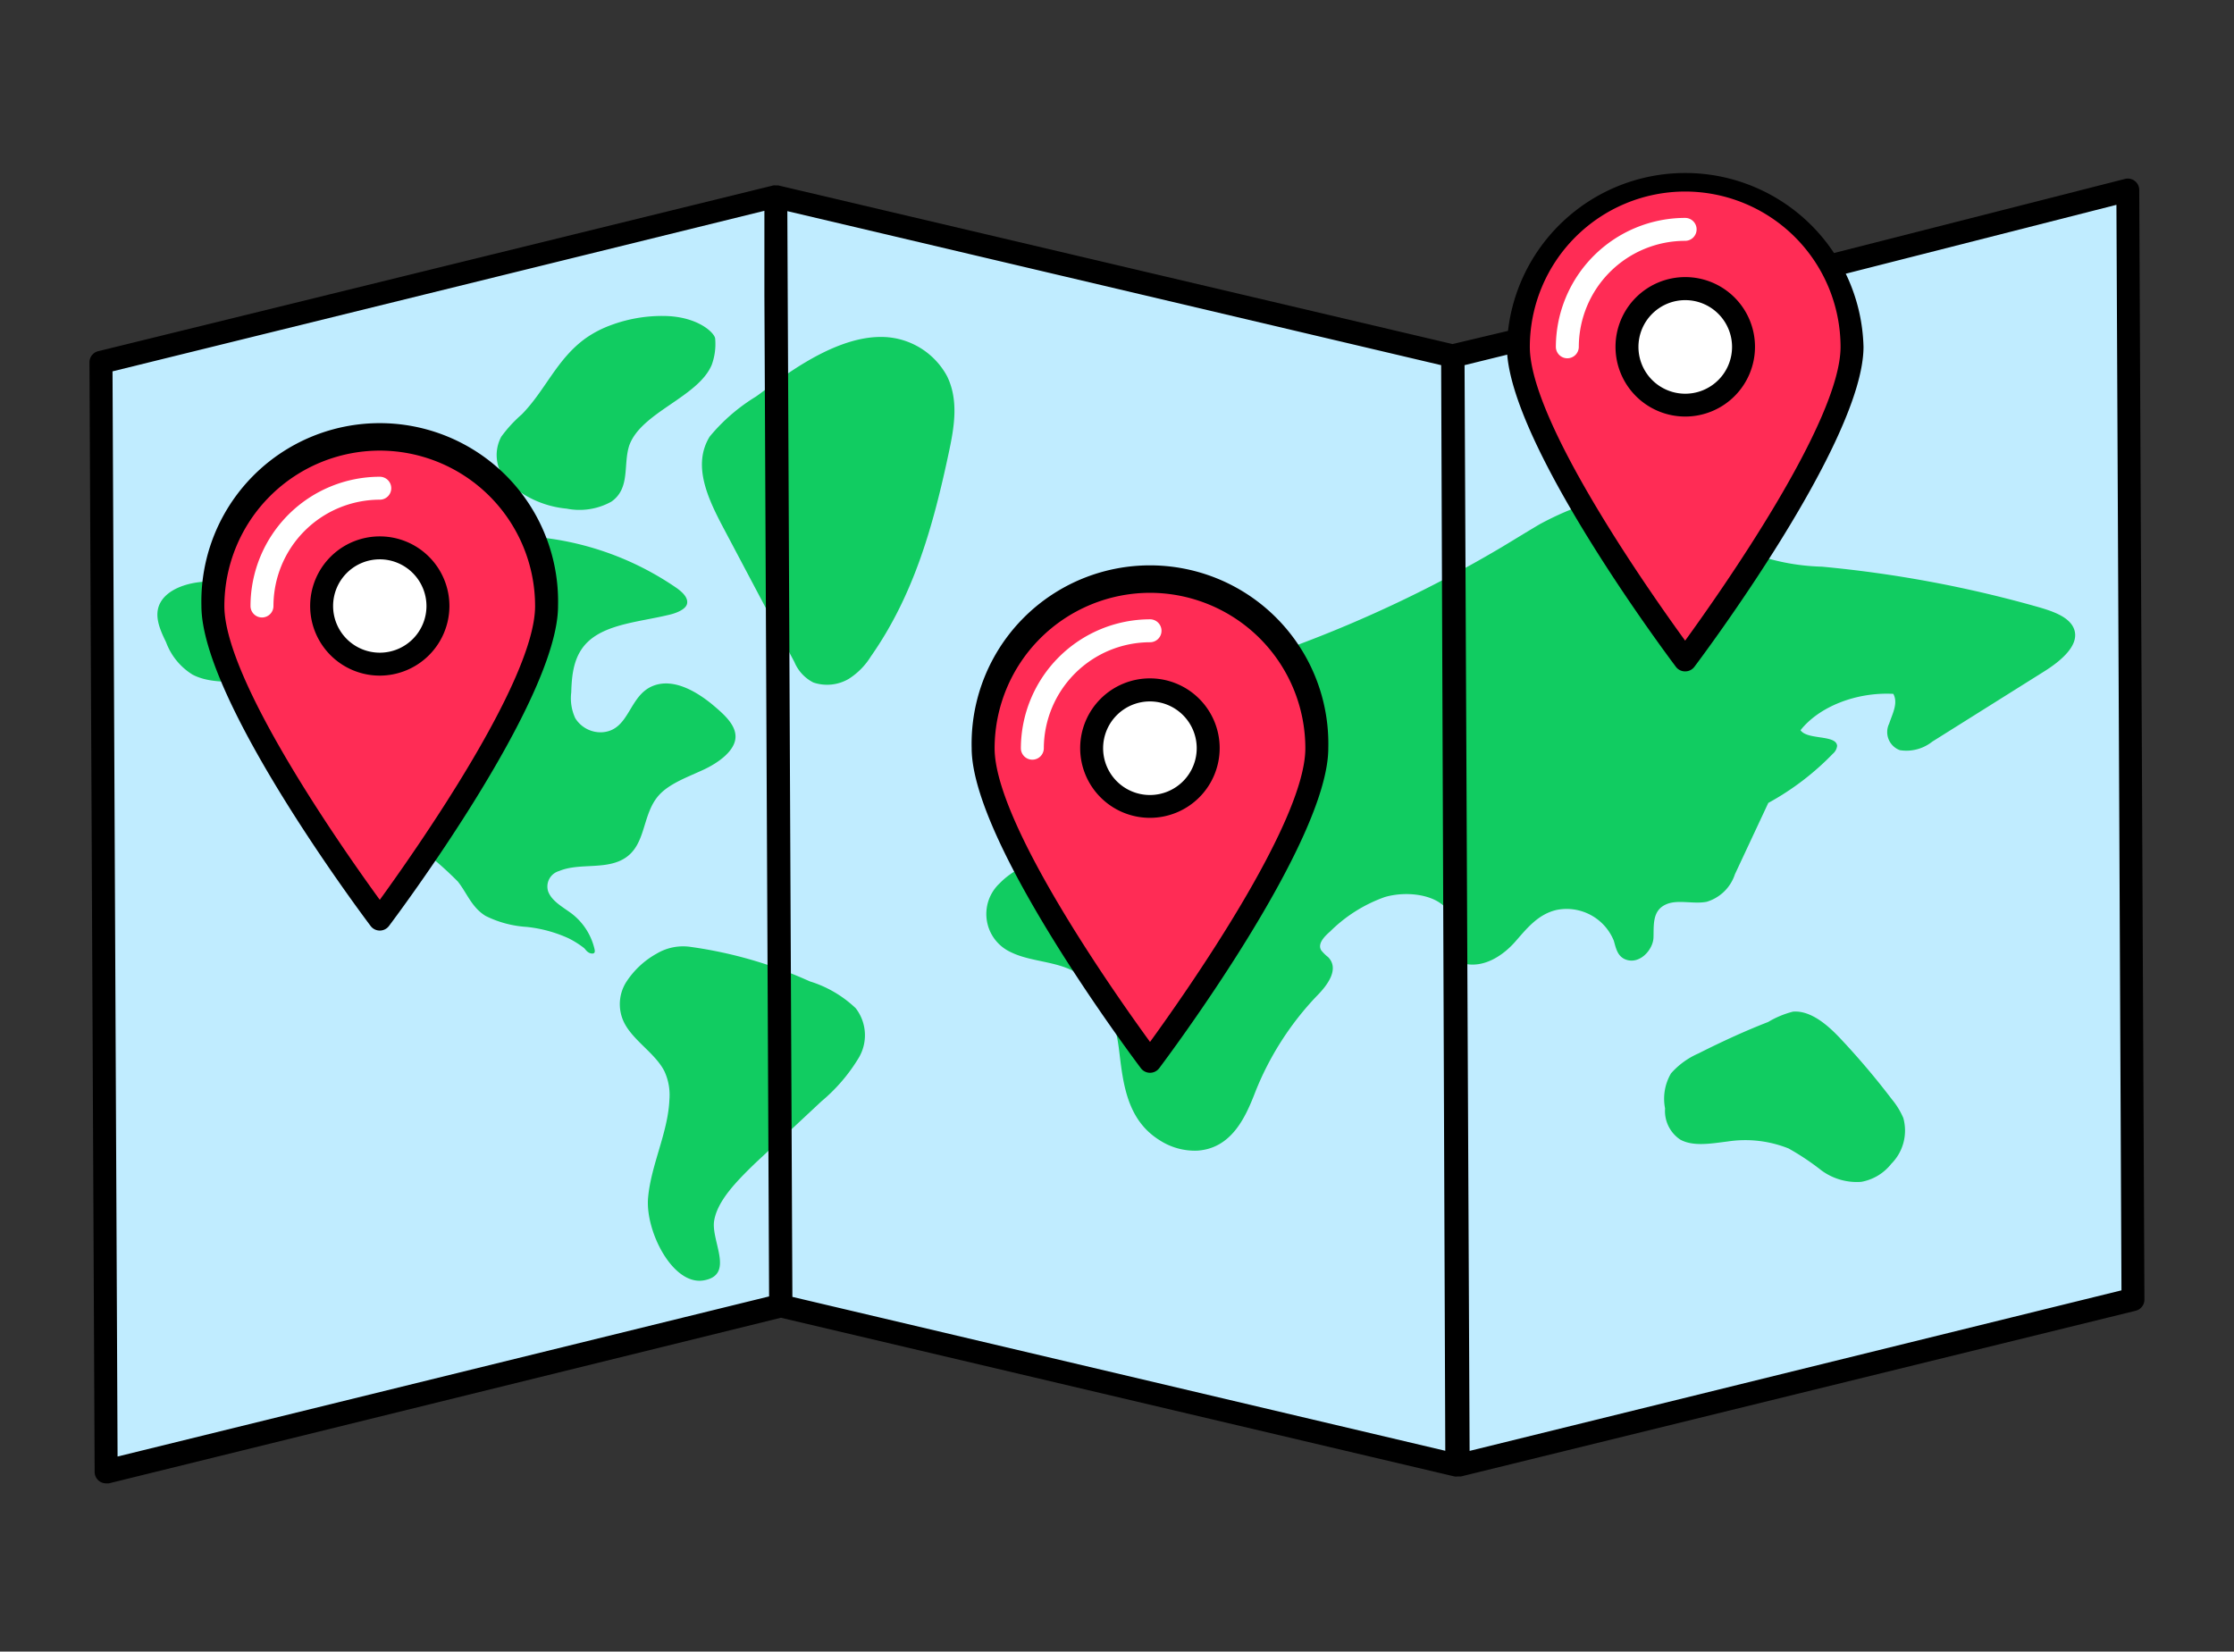
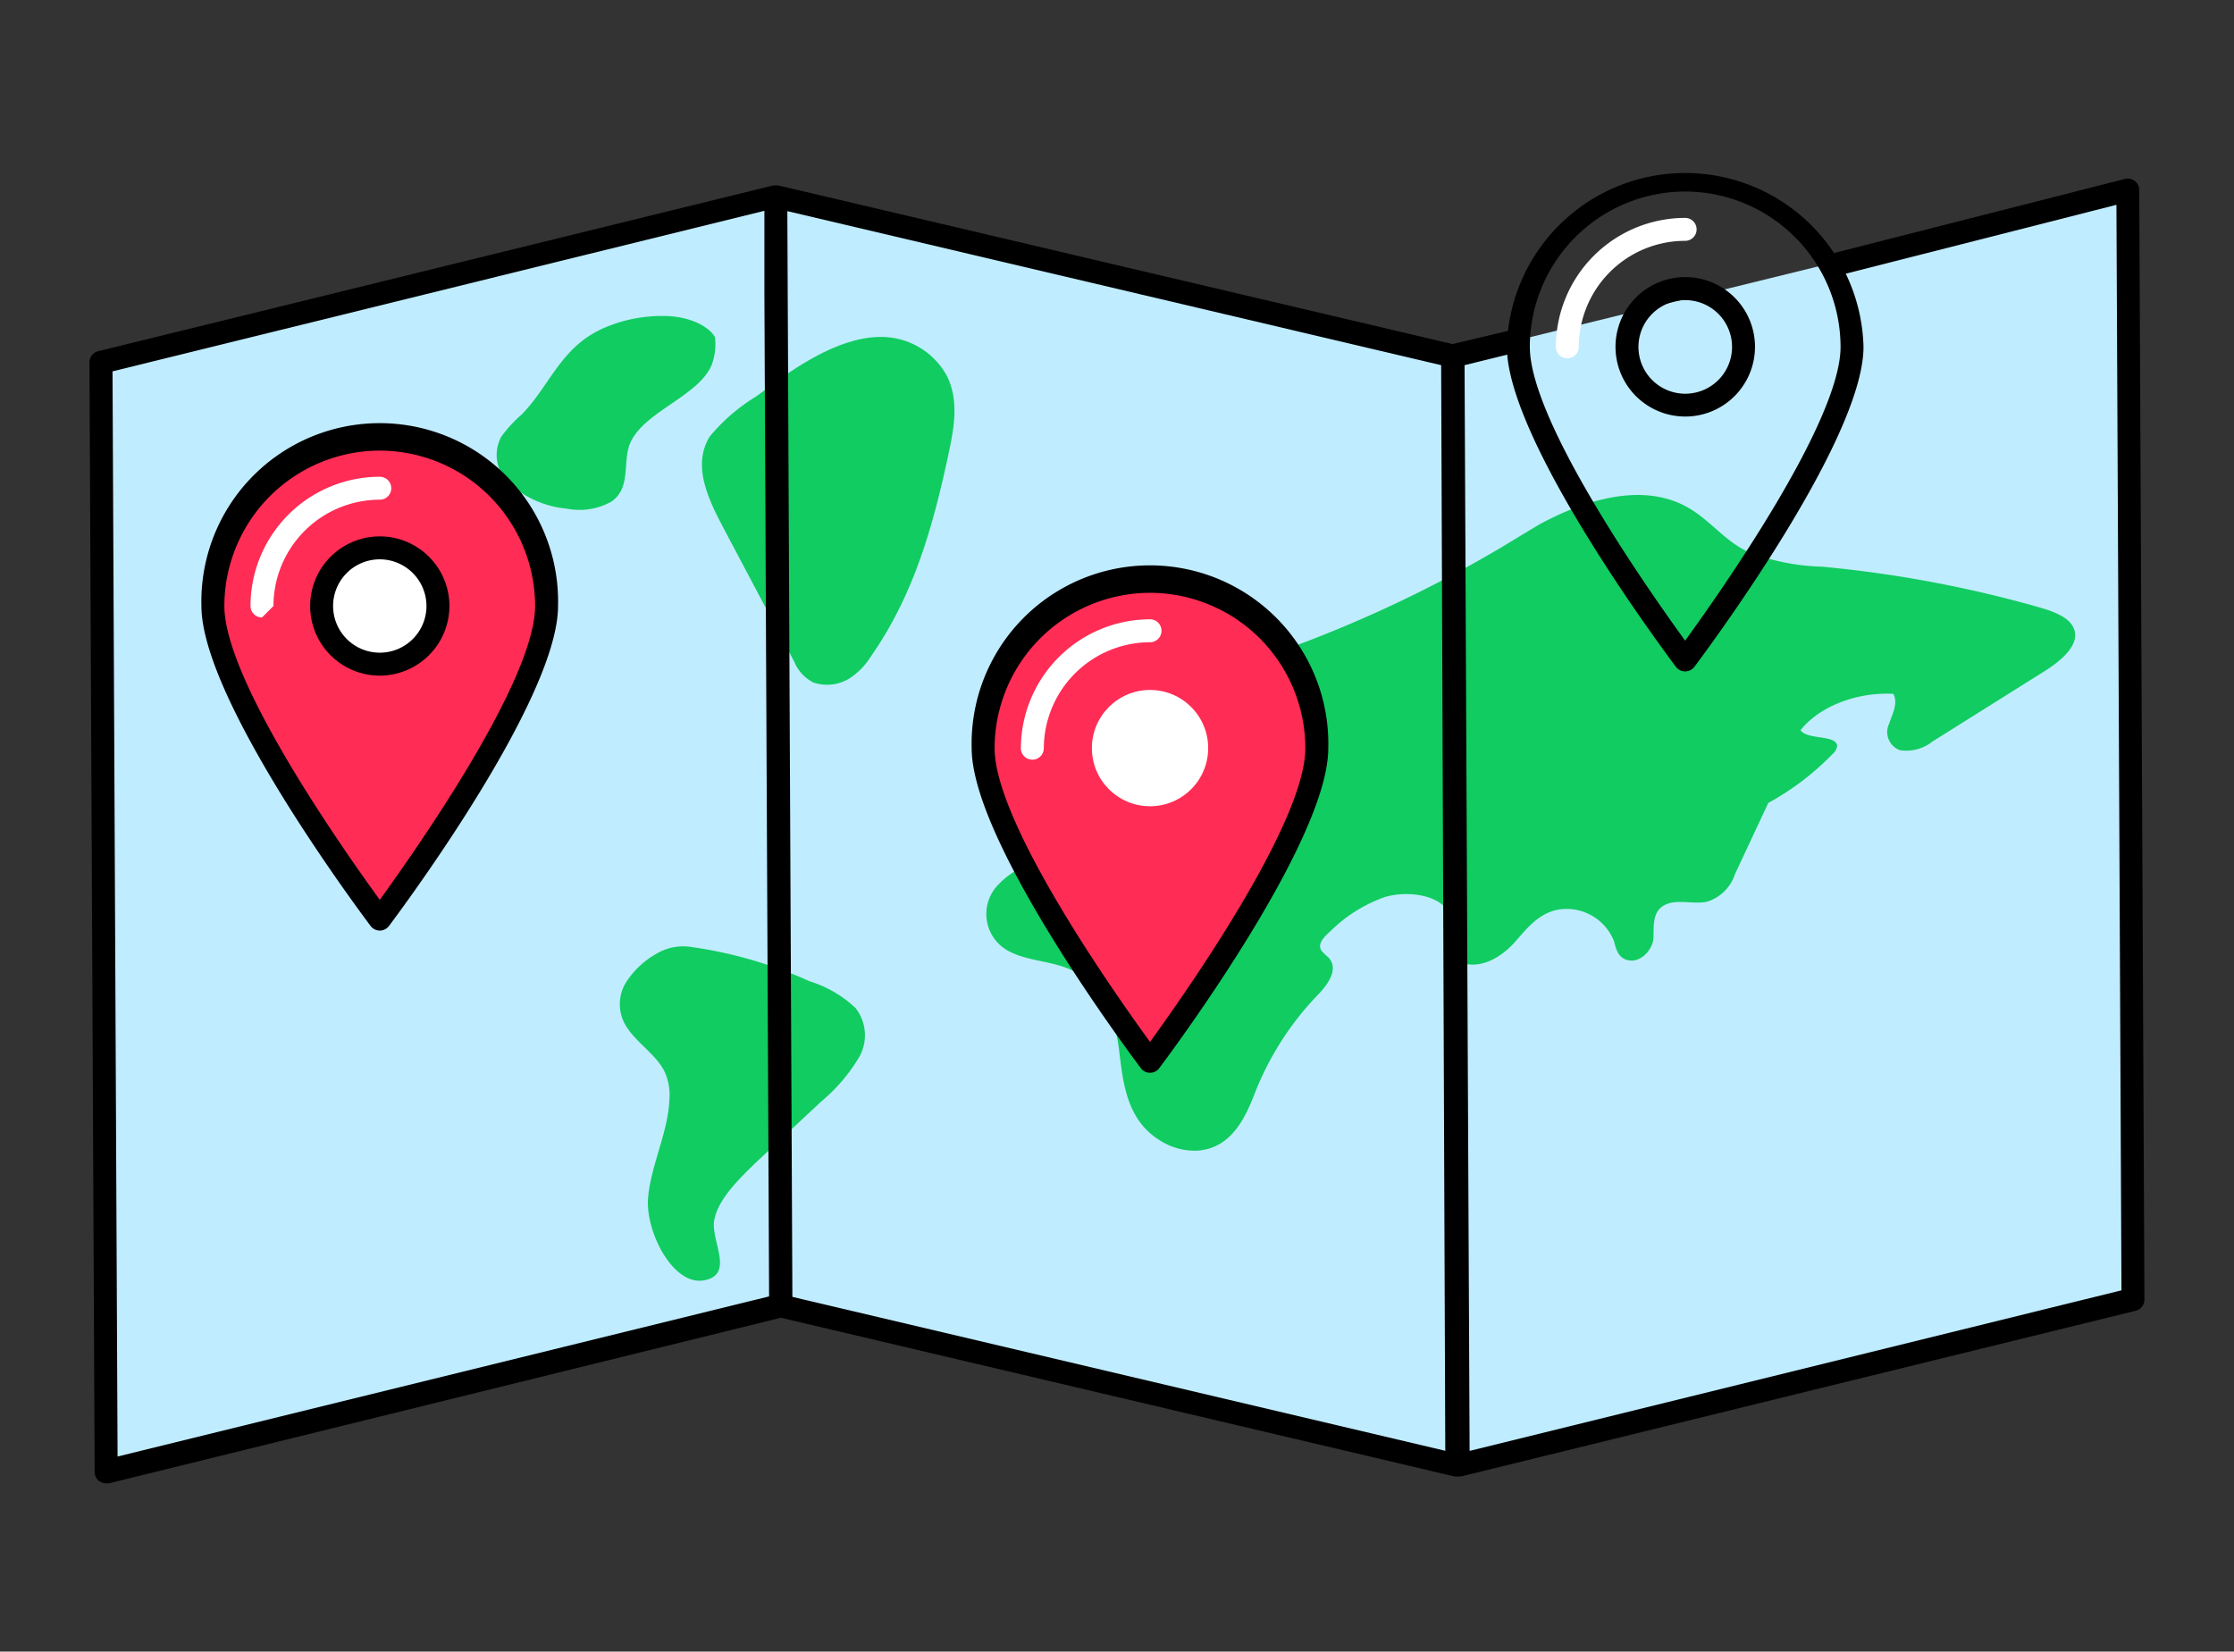
<svg xmlns="http://www.w3.org/2000/svg" id="Ebene_1" data-name="Ebene 1" viewBox="0 0 194.76 144.01">
  <rect x="0" y="0" width="194.76" height="144.01" fill="#333333" stroke="none" />
  <defs>
    <style>
      .cls-1 {
        fill: #c0ecff;
      }

      .cls-2 {
        fill: #11cc61;
      }

      .cls-3 {
        fill: #ff2c55;
      }

      .cls-4 {
        fill: #fff;
      }
    </style>
  </defs>
  <g>
    <polygon class="cls-1" points="68.08 113.87 9.25 128.31 8.8 31.59 67.63 17.15 68.08 113.87" />
    <polygon class="cls-1" points="185.95 113.32 127.12 127.77 126.67 31.05 185.5 16.6 185.95 113.32" />
    <polygon class="cls-1" points="68.08 113.87 127.04 127.77 126.59 31.05 67.63 17.15 68.08 113.87" />
    <path class="cls-2" d="M65.87,34.6a16.09,16.09,0,0,0-4,3.47c-1.52,2.47-.18,5.35,1.16,7.89l6.23,11.77a3.51,3.51,0,0,0,1.65,1.78A3.73,3.73,0,0,0,74,59.19a6.15,6.15,0,0,0,1.92-1.95c3.79-5.41,5.45-11.46,6.8-17.79.47-2.21.87-4.52-.14-6.62a6.52,6.52,0,0,0-5.81-3.45C72.21,29.38,67.27,33.66,65.87,34.6Z" />
    <path class="cls-2" d="M130.9,47.72a111.54,111.54,0,0,1-18.15,8.65,8.66,8.66,0,0,0-5.26-4.16,6.61,6.61,0,0,0-4-.16,6.31,6.31,0,0,0-1.79,1.09,42.92,42.92,0,0,0-6,5.76c-.46.54-.92,1.16-.73,1.79.28.92,1.83,1.37,2.12,2.29.37,1.16-1.39,2-2.71,2.66-2.73,1.38-4.49,3.57-6.17,5.7a1.28,1.28,0,0,0-.36.76c.06.89,1.84.88,2.94.55a43.56,43.56,0,0,1,8.59-2.06c3-.27,6.34.33,8.16,2.12a1.64,1.64,0,0,1,.48.69c.19.68-.54,1.34-1.4,1.57a7.52,7.52,0,0,1-2.72,0,56.9,56.9,0,0,0-8.92-.74c-3,.12-6.12,1-7.84,2.8a3.66,3.66,0,0,0,1,6c1.42.7,3.24.77,4.76,1.34,3.37,1.26,4.33,4.46,4.67,7.26s.66,6,3.51,7.78a5.65,5.65,0,0,0,3.29.92c3-.19,4.22-2.92,5.06-5.1a26.06,26.06,0,0,1,5.35-8.37c1-1,2-2.4,1-3.41a3.61,3.61,0,0,1-.59-.58c-.35-.56.23-1.18.77-1.65a12.83,12.83,0,0,1,4.76-3c1.94-.57,4.53-.22,5.49,1.16s0,3.49,1.51,4.66c1.73.36,3.36-.78,4.35-1.9s2-2.45,3.69-2.81a4.44,4.44,0,0,1,4.93,2.69c.18.6.29,1.33,1,1.63,1.24.5,2.42-.83,2.46-1.89s-.13-2.36,1.09-2.9c1-.46,2.39,0,3.55-.23a3.71,3.71,0,0,0,2.46-2.4l2.91-6.22a23.52,23.52,0,0,0,5.63-4.29,1.06,1.06,0,0,0,.37-.68c-.06-1-2.6-.5-3.19-1.37,1.63-2.07,4.89-3.34,8.09-3.17.44.82-.08,1.73-.36,2.59a1.68,1.68,0,0,0,.93,2.32,3.63,3.63,0,0,0,2.82-.74l9.64-6.05c1.63-1,3.44-2.52,2.62-4-.51-.91-1.86-1.36-3.09-1.71a104.4,104.4,0,0,0-18.79-3.5,19.06,19.06,0,0,1-6.42-1.29c-2.16-1-3.4-2.9-5.5-4-4.05-2.13-9.15-.32-12.68,1.59C133.08,46.39,132,47.06,130.9,47.72Z" />
-     <path class="cls-2" d="M148.08,91.85a6.83,6.83,0,0,0-2.4,1.74,4.37,4.37,0,0,0-.52,3.06,3,3,0,0,0,1.33,2.72c1.15.63,2.73.33,4.13.16a10.16,10.16,0,0,1,5.31.61,21.9,21.9,0,0,1,2.86,1.91,5.2,5.2,0,0,0,3.47,1,4.28,4.28,0,0,0,2.62-1.57,4.1,4.1,0,0,0,1.05-4,6.59,6.59,0,0,0-1-1.63,66.24,66.24,0,0,0-4.31-5.11c-.86-.92-2.54-2.68-4.31-2.53a8.09,8.09,0,0,0-2.16.9c-1,.39-1.95.79-2.9,1.22S149.12,91.32,148.08,91.85Z" />
    <path class="cls-2" d="M54.54,89.4c.85,1.45,2.63,2.52,3.38,4a4.92,4.92,0,0,1,.44,2.47c-.12,2.89-1.6,5.67-1.86,8.56s2.14,7.69,4.86,7.21.61-3.43.9-5.2,2-3.48,3.56-5l5.78-5.4a15.07,15.07,0,0,0,3.25-3.78,3.85,3.85,0,0,0-.25-4.35,10.11,10.11,0,0,0-4-2.34,37.78,37.78,0,0,0-10.35-3,4.5,4.5,0,0,0-3,.58,7.47,7.47,0,0,0-2.7,2.55A3.62,3.62,0,0,0,54.54,89.4Z" />
-     <path class="cls-2" d="M42.33,79.86c-1.22-.75-1.62-2-2.42-3a31.57,31.57,0,0,0-3.61-3.13c-2.51-2.31-3.33-5.36-4.77-8.13s-4.05-5.61-8-6.07c-2.27-.26-4.84.28-6.73-.7A5.58,5.58,0,0,1,14.48,56c-.55-1.12-1.1-2.37-.49-3.47s2.16-1.68,3.69-1.8a18.4,18.4,0,0,1,4.56.41q5.73,1,11.56,1.48a5.05,5.05,0,0,0,2.81-.29c1.23-.69,1-2.1,1.48-3.18.94-2,4.28-2.55,7-2.43A25.8,25.8,0,0,1,59,51.28c.5.36,1,.83.9,1.35s-1,.86-1.67,1c-2.39.57-5.15.77-6.8,2.17-1.43,1.21-1.58,3-1.63,4.58a4.13,4.13,0,0,0,.35,2.24,2.6,2.6,0,0,0,2.32,1.23c2.45-.14,2.31-3.23,4.5-4.06,1.76-.67,3.72.5,5.06,1.58,1,.84,2.15,1.8,2.09,2.94s-1.42,2.17-2.8,2.81-2.93,1.19-3.85,2.19c-1.66,1.81-1,4.79-3.57,5.81-1.59.63-3.6.17-5.16.83a1.4,1.4,0,0,0-.94,1.81c.33.82,1.22,1.3,2,1.87a5.46,5.46,0,0,1,2,3c.05.2.16.55-.22.51s-.54-.38-.68-.49a8,8,0,0,0-1.32-.83,11.66,11.66,0,0,0-3.68-1A9.33,9.33,0,0,1,42.33,79.86Z" />
    <path class="cls-2" d="M51.05,29.5c-2.52,1.82-3.49,4.52-5.56,6.63a11.63,11.63,0,0,0-1.79,1.95,3.37,3.37,0,0,0,.75,4.13,8.69,8.69,0,0,0,4.95,2.14,5.72,5.72,0,0,0,3.9-.61c1.69-1.18,1-3.26,1.57-4.93,1.06-2.88,6-4.18,7.18-7a5.29,5.29,0,0,0,.3-2.26c0-.49-1.51-2-4.56-2a12.74,12.74,0,0,0-4.58.82A9.46,9.46,0,0,0,51.05,29.5Z" />
    <path class="cls-3" d="M114.8,65.23c0,8-14.54,27.31-14.54,27.31S85.71,73.27,85.71,65.23a14.55,14.55,0,0,1,29.09,0Z" />
    <path d="M100.26,93.54a1,1,0,0,1-.8-.4c-.6-.8-14.75-19.63-14.75-27.9a15.55,15.55,0,1,1,31.09,0c0,8.27-14.14,27.1-14.74,27.9A1,1,0,0,1,100.26,93.54Zm0-41.85A13.57,13.57,0,0,0,86.71,65.24c0,6.54,10.53,21.47,13.55,25.61,3-4.14,13.54-19.07,13.54-25.61A13.56,13.56,0,0,0,100.26,51.69Z" />
    <circle class="cls-4" cx="100.26" cy="65.23" r="5.07" />
-     <path d="M100.26,71.31a6.08,6.08,0,1,1,6.07-6.07A6.08,6.08,0,0,1,100.26,71.31Zm0-10.15a4.08,4.08,0,1,0,4.07,4.08A4.08,4.08,0,0,0,100.26,61.16Z" />
    <path class="cls-4" d="M90,66.24a1,1,0,0,1-1-1A11.28,11.28,0,0,1,100.26,54a1,1,0,1,1,0,2A9.28,9.28,0,0,0,91,65.24,1,1,0,0,1,90,66.24Z" />
-     <path class="cls-3" d="M161.46,30.24c0,8-14.55,27.31-14.55,27.31s-14.54-19.27-14.54-27.31a14.55,14.55,0,0,1,29.09,0Z" />
    <path d="M146.91,58.54a1,1,0,0,1-.8-.39c-.6-.8-14.74-19.63-14.74-27.91a15.55,15.55,0,0,1,31.09,0c0,8.28-14.15,27.11-14.75,27.91A1,1,0,0,1,146.91,58.54Zm0-41.84a13.56,13.56,0,0,0-13.54,13.54c0,6.55,10.53,21.48,13.54,25.62,3-4.14,13.55-19.07,13.55-25.62A13.57,13.57,0,0,0,146.91,16.7Z" />
-     <circle class="cls-4" cx="146.91" cy="30.24" r="5.07" />
    <path d="M146.91,36.32A6.08,6.08,0,1,1,153,30.24,6.08,6.08,0,0,1,146.91,36.32Zm0-10.15A4.08,4.08,0,1,0,151,30.24,4.08,4.08,0,0,0,146.91,26.17Z" />
    <path class="cls-4" d="M136.64,31.24a1,1,0,0,1-1-1A11.28,11.28,0,0,1,146.91,19a1,1,0,0,1,0,2,9.27,9.27,0,0,0-9.27,9.26A1,1,0,0,1,136.64,31.24Z" />
    <path class="cls-3" d="M47.65,52.84c0,8-14.54,27.3-14.54,27.3S18.56,60.87,18.56,52.84a14.55,14.55,0,1,1,29.09,0Z" />
    <path d="M33.11,81.14a1,1,0,0,1-.8-.4c-.6-.8-14.75-19.63-14.75-27.9a15.55,15.55,0,1,1,31.09,0c0,8.27-14.14,27.1-14.74,27.9A1,1,0,0,1,33.11,81.14Zm0-41.85A13.57,13.57,0,0,0,19.56,52.84c0,6.55,10.53,21.47,13.55,25.62,3-4.15,13.54-19.07,13.54-25.62A13.56,13.56,0,0,0,33.11,39.29Z" />
    <circle class="cls-4" cx="33.11" cy="52.84" r="5.07" />
    <path d="M33.11,58.91a6.07,6.07,0,1,1,6.07-6.07A6.08,6.08,0,0,1,33.11,58.91Zm0-10.14a4.07,4.07,0,1,0,4.07,4.07A4.08,4.08,0,0,0,33.11,48.77Z" />
-     <path class="cls-4" d="M22.84,53.84a1,1,0,0,1-1-1A11.28,11.28,0,0,1,33.11,41.57a1,1,0,0,1,0,2,9.28,9.28,0,0,0-9.27,9.27A1,1,0,0,1,22.84,53.84Z" />
+     <path class="cls-4" d="M22.84,53.84a1,1,0,0,1-1-1A11.28,11.28,0,0,1,33.11,41.57a1,1,0,0,1,0,2,9.28,9.28,0,0,0-9.27,9.27Z" />
    <path d="M186.5,16.6a1,1,0,0,0-1.24-1l-25.64,6.53a1,1,0,1,0,.49,1.94l24.4-6.21.44,94.65-56.83,14-.44-94.67,4.47-1.1a1,1,0,1,0-.47-1.94L126.63,30,67.86,16.17h0a1.47,1.47,0,0,0-.21,0,1,1,0,0,0-.24,0h0L8.57,30.62a1,1,0,0,0-.77,1l.45,96.72a1,1,0,0,0,1,1l.24,0L68.08,114.9l58.73,13.84a.91.91,0,0,0,.23,0h.08l.24,0,58.83-14.45a1,1,0,0,0,.76-1ZM9.81,32.38l56.83-14,0,7.31.41,87.35L10.25,127Zm59.27,80.7-.44-94.67,57,13.43L126,126.5Z" />
  </g>
</svg>